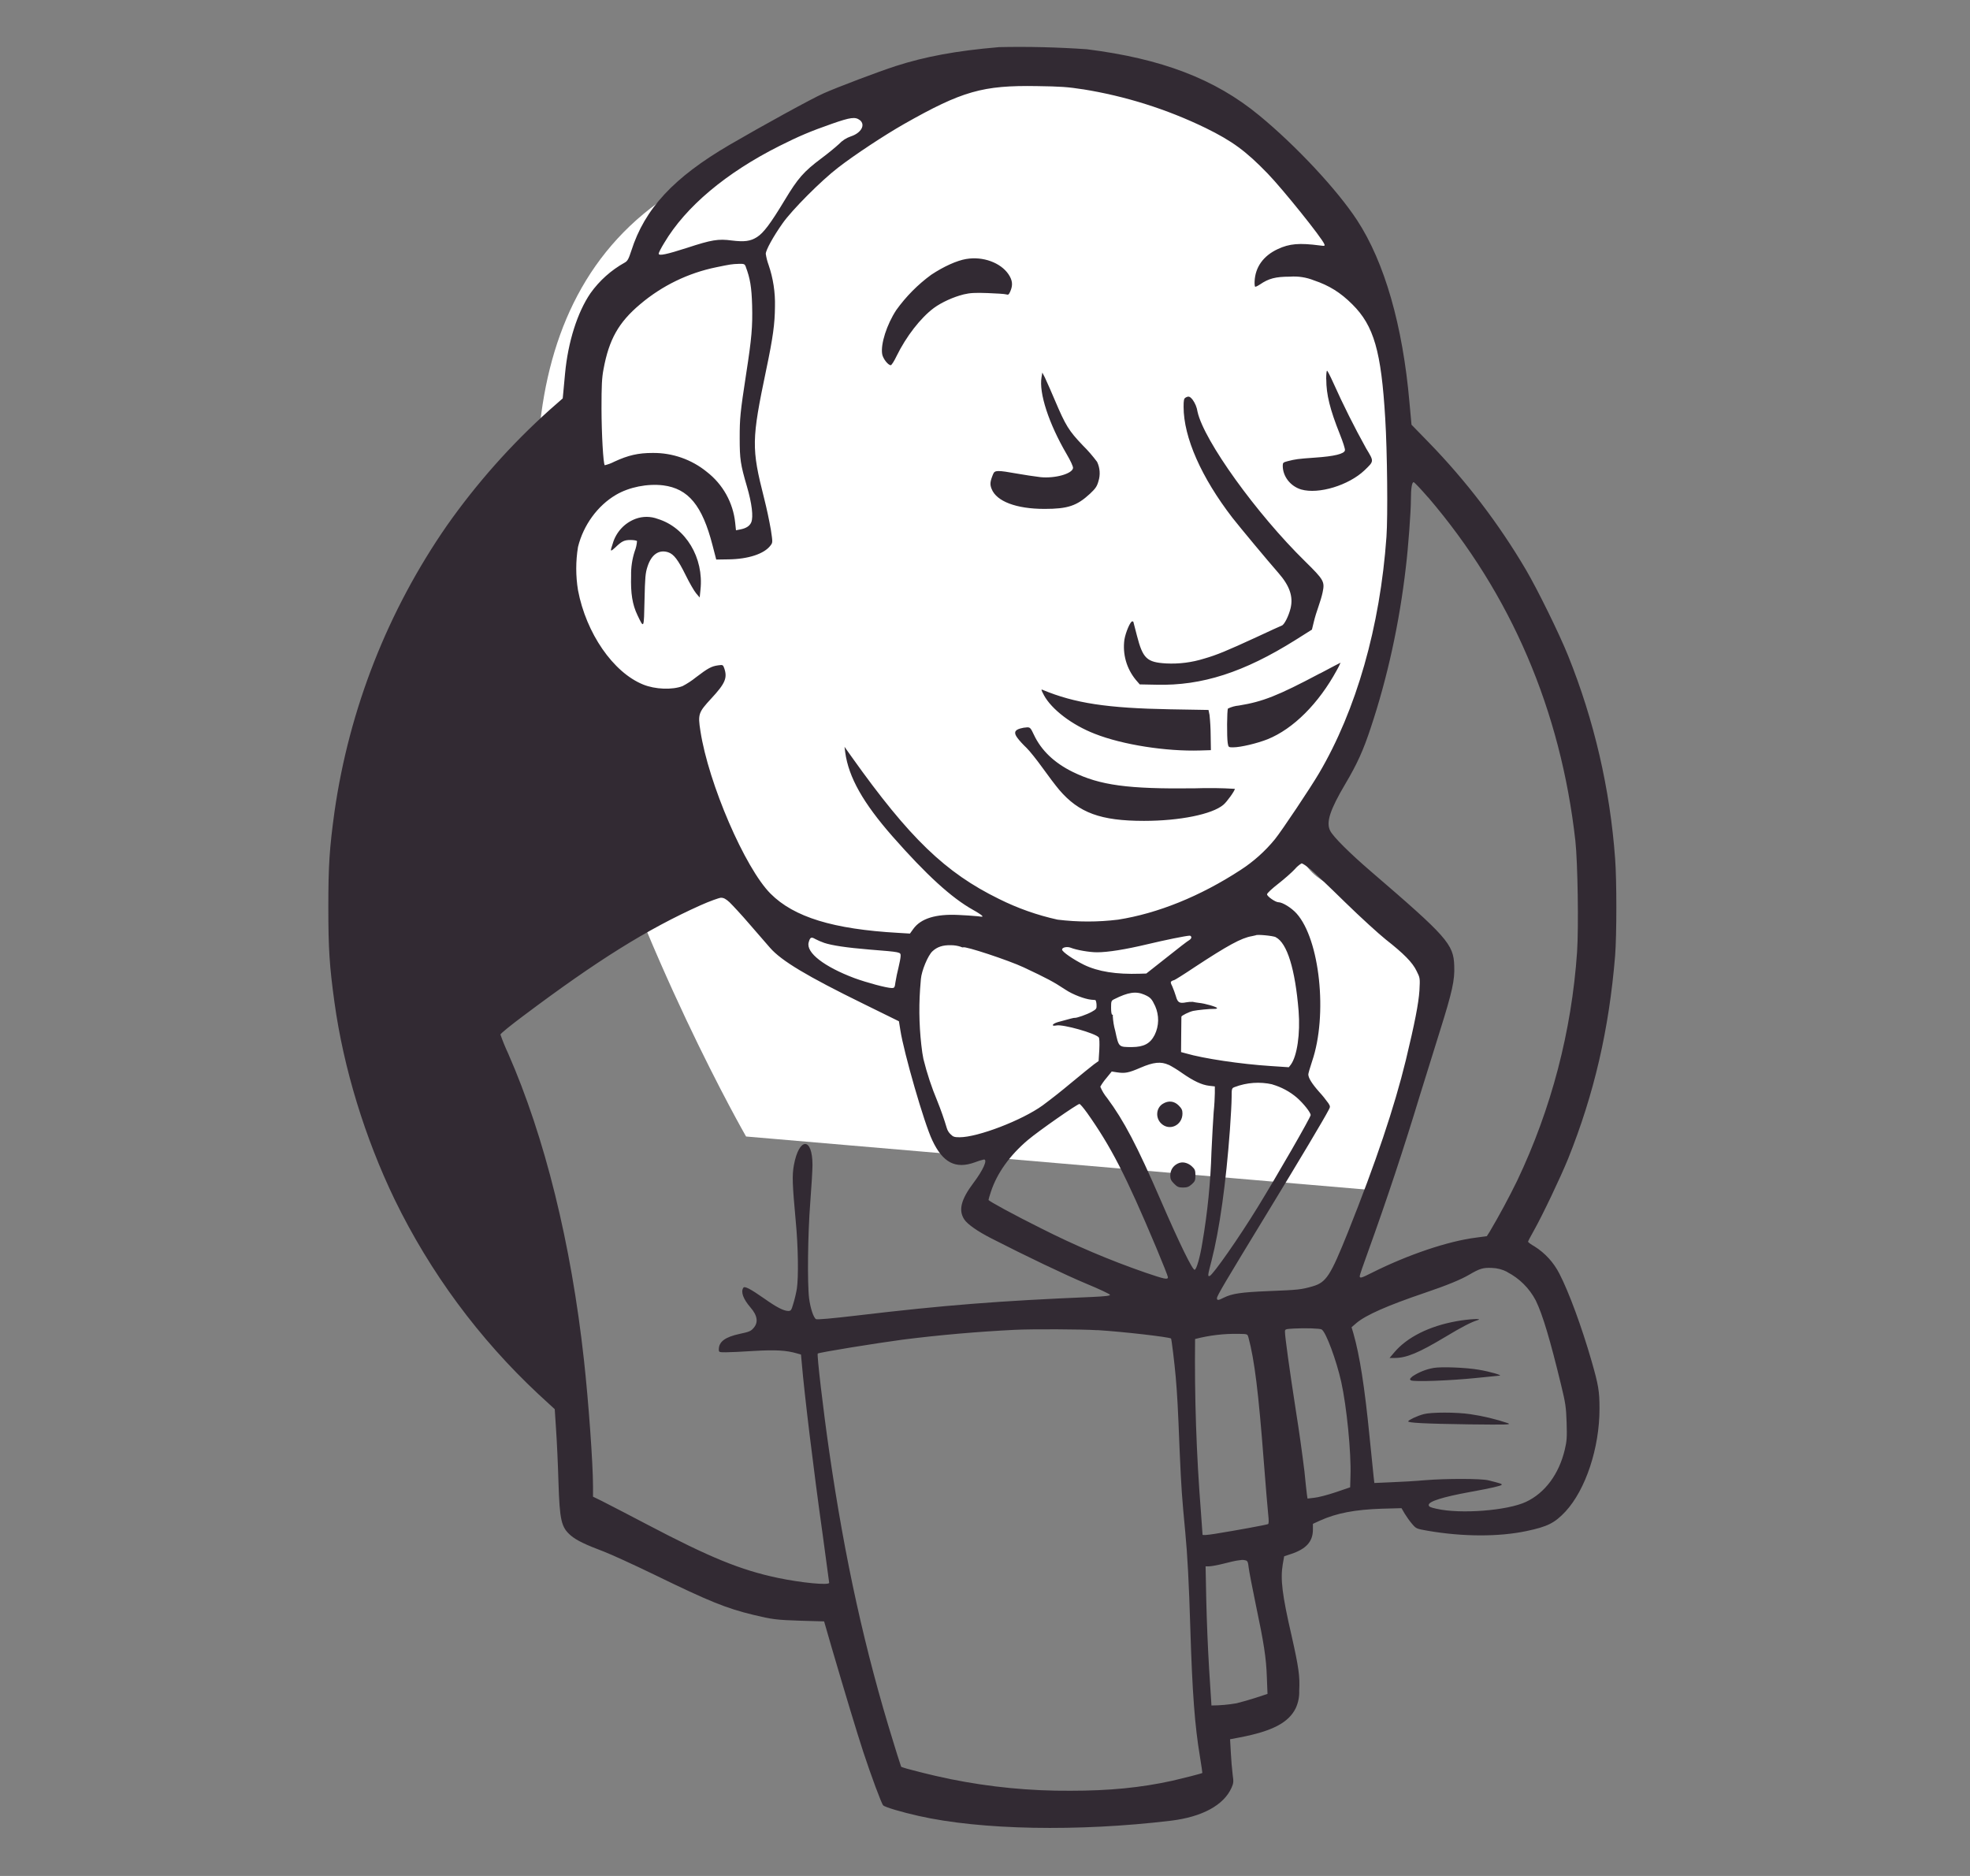
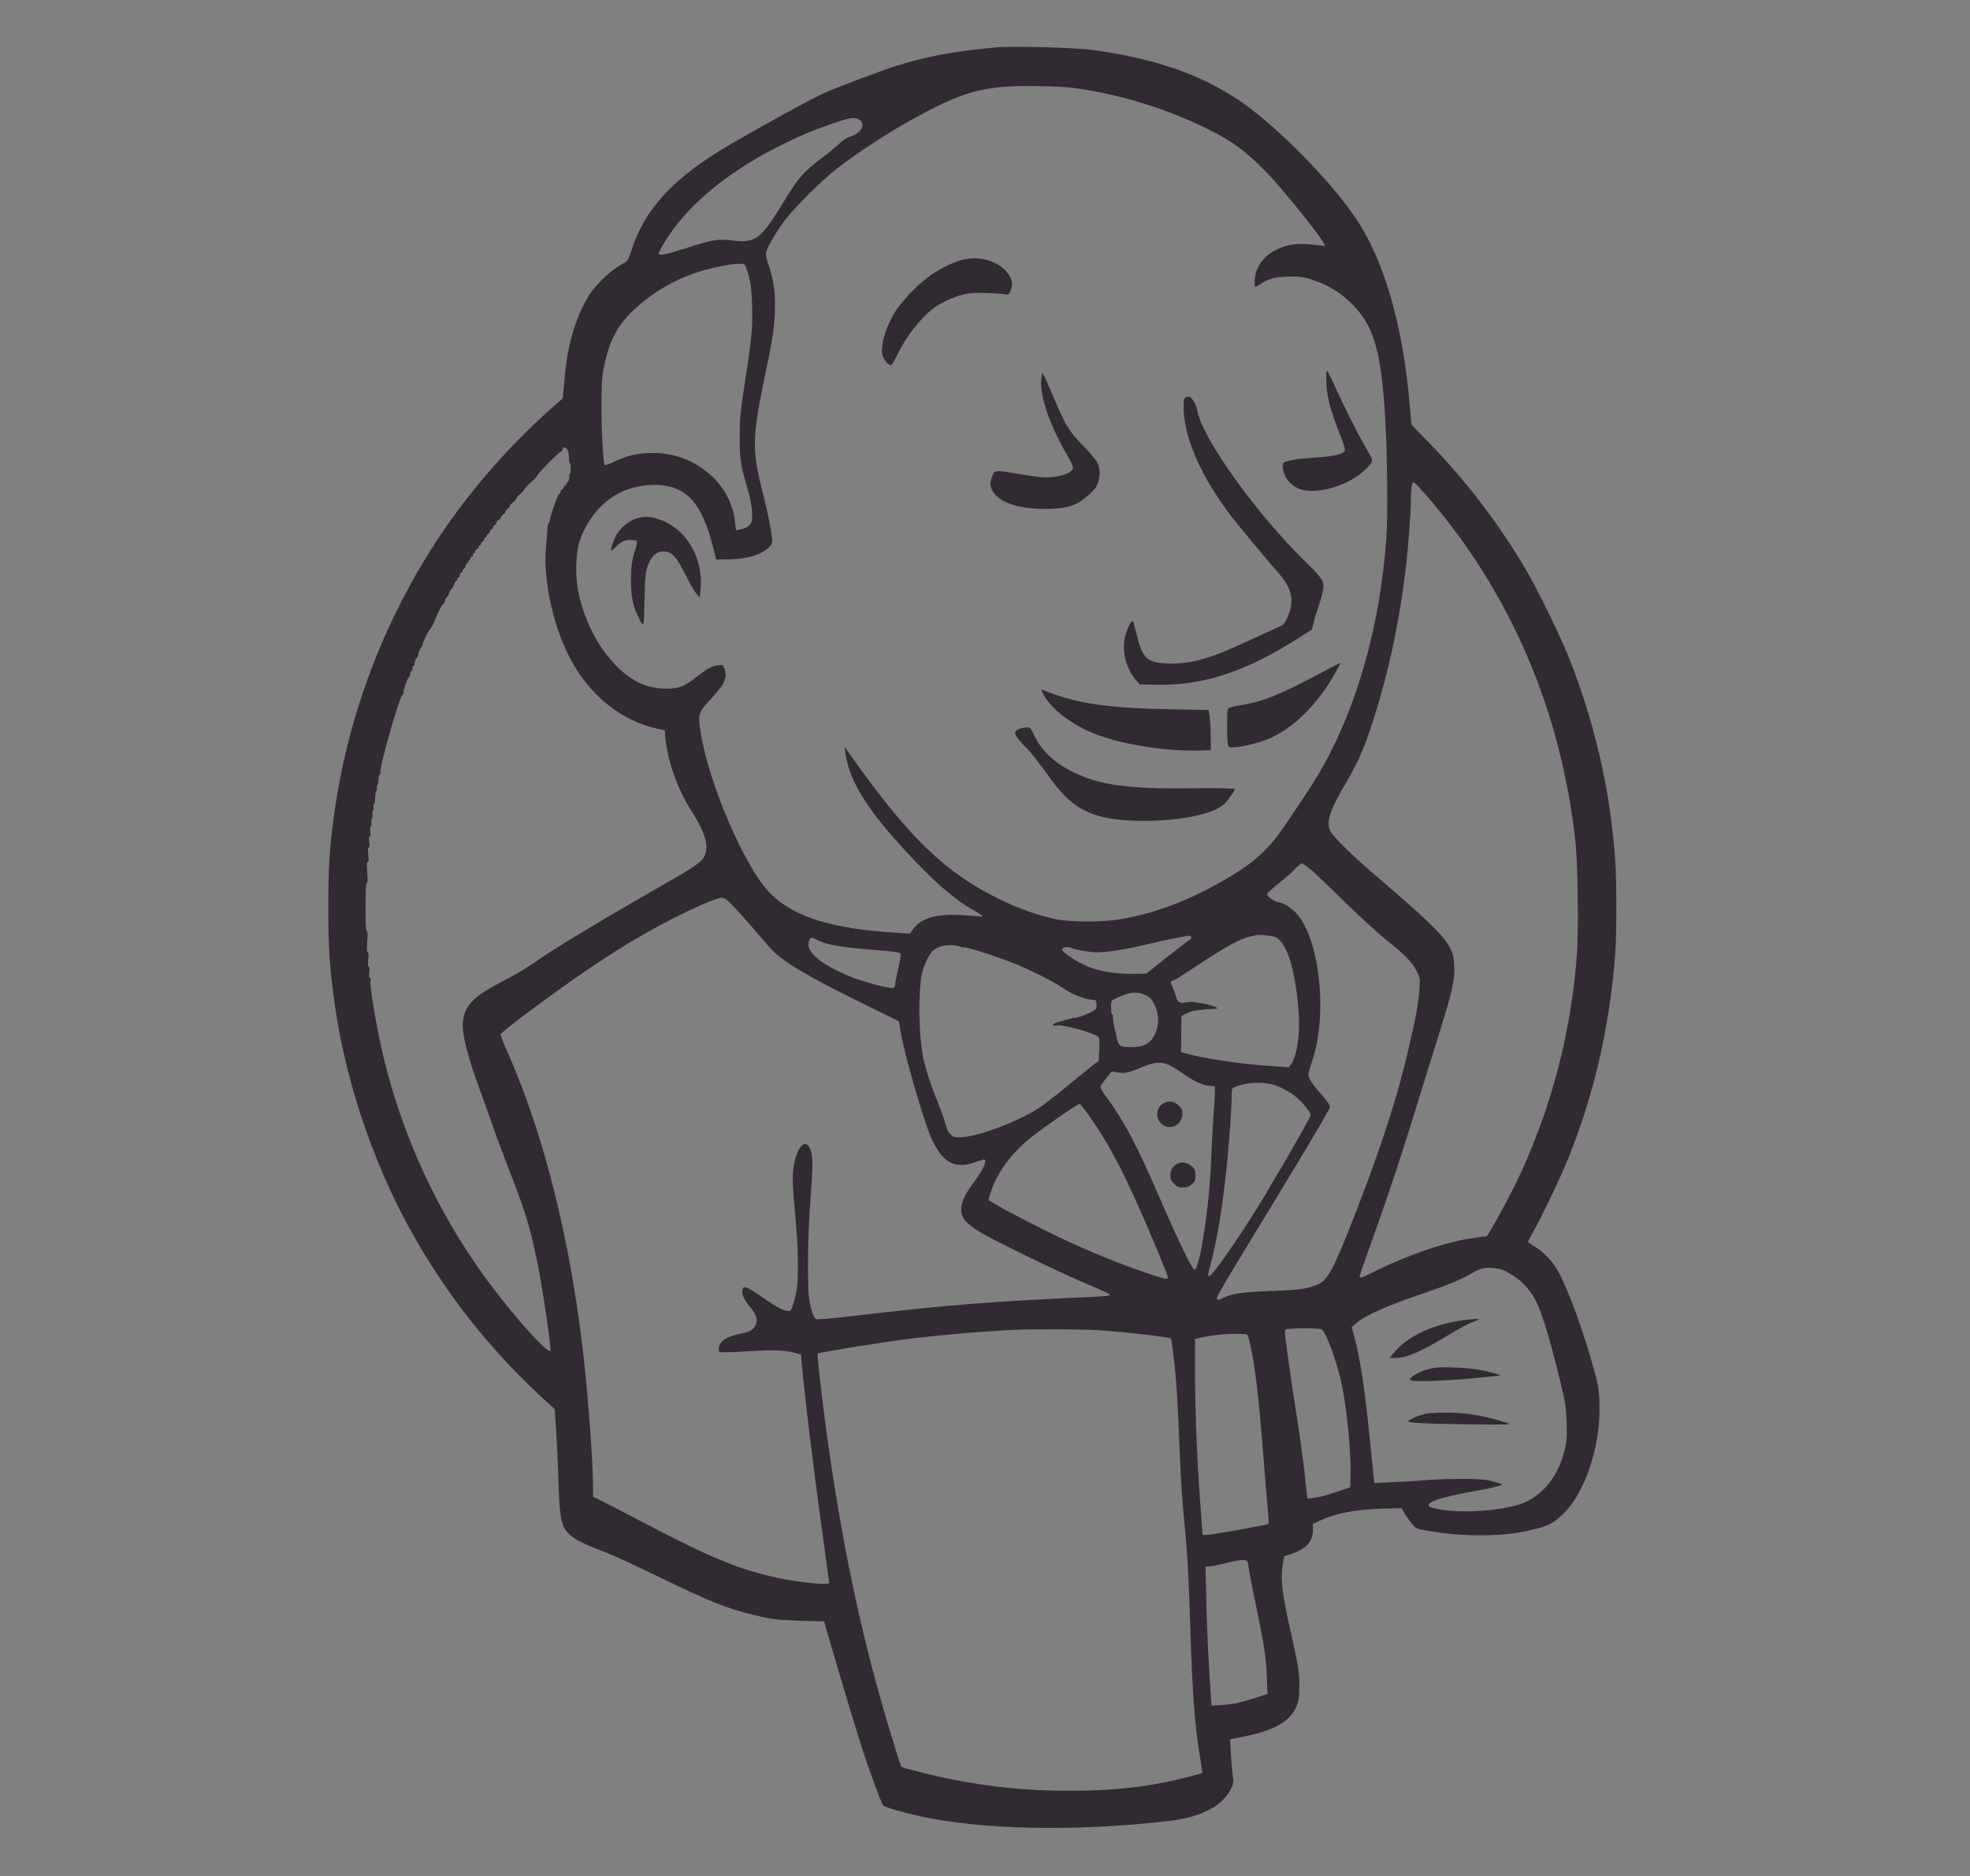
<svg xmlns="http://www.w3.org/2000/svg" width="42" height="40" viewBox="0 0 42 40" fill="none">
  <rect x="0" y="0" width="42" height="40" fill="#808080" stroke="none" />
-   <path d="M14.358 4.098C21.713 -0.549 27.91 1.775 29.071 5.647C30.233 9.519 30.233 13.778 27.91 17.65C27.014 19.144 30.25 19.089 30.619 20.36C31.104 22.026 28.968 24.859 29.334 25.262L29.457 25.393L15.906 24.233C15.906 24.233 7.002 8.745 14.358 4.098Z" fill="white" />
  <path d="M21.289 1.006C20.394 1.082 19.723 1.206 19.092 1.41C18.706 1.536 17.866 1.854 17.56 1.99C17.313 2.098 16.235 2.691 15.553 3.089C14.362 3.786 13.746 4.448 13.459 5.348C13.402 5.524 13.378 5.566 13.321 5.598C13.031 5.759 12.78 5.983 12.588 6.253C12.31 6.66 12.11 7.29 12.047 7.964L12.009 8.372L11.997 8.495L11.719 8.739C10.898 9.476 10.164 10.303 9.529 11.205C8.266 13.026 7.445 15.117 7.131 17.311C7.024 18.088 7 18.454 7 19.343C7 20.233 7.024 20.597 7.131 21.375C7.326 22.781 7.778 24.256 8.412 25.573C9.17 27.133 10.21 28.541 11.478 29.726L11.827 30.047L11.856 30.494C11.873 30.738 11.896 31.232 11.906 31.592C11.932 32.423 11.966 32.566 12.171 32.742C12.29 32.843 12.48 32.936 12.868 33.081C13.025 33.141 13.522 33.368 13.973 33.587C15.118 34.145 15.49 34.295 16.059 34.432C16.459 34.529 16.55 34.541 17.072 34.558L17.57 34.572L17.731 35.13C18.024 36.128 18.268 36.938 18.404 37.352C18.572 37.863 18.794 38.461 18.829 38.494C18.865 38.533 19.216 38.637 19.585 38.72C20.912 39.02 22.983 39.059 24.962 38.822C25.631 38.741 26.092 38.49 26.257 38.117C26.299 38.022 26.302 37.989 26.281 37.846C26.263 37.693 26.25 37.539 26.242 37.385L26.225 37.085L26.436 37.045C27.128 36.912 27.473 36.731 27.625 36.422C27.678 36.306 27.704 36.178 27.699 36.05C27.716 35.743 27.687 35.546 27.537 34.88C27.335 34.004 27.295 33.671 27.348 33.355L27.378 33.184L27.527 33.134C27.849 33.027 27.991 32.869 27.991 32.614V32.492L28.141 32.423C28.498 32.262 28.89 32.188 29.465 32.169L29.88 32.158L29.948 32.275C29.986 32.336 30.055 32.436 30.105 32.493C30.193 32.596 30.197 32.597 30.442 32.64C31.188 32.769 31.955 32.77 32.539 32.647C32.993 32.552 33.144 32.476 33.376 32.229C33.805 31.765 34.102 30.874 34.101 30.036C34.101 29.665 34.08 29.535 33.93 29.014C33.721 28.29 33.45 27.553 33.247 27.16C33.126 26.921 32.942 26.719 32.715 26.576C32.639 26.534 32.578 26.488 32.578 26.476C32.578 26.466 32.632 26.362 32.699 26.244C32.889 25.907 33.269 25.106 33.431 24.709C33.987 23.324 34.305 21.95 34.434 20.377C34.469 19.936 34.469 18.756 34.434 18.309C34.326 16.823 33.988 15.362 33.431 13.979C33.246 13.518 32.783 12.575 32.53 12.144C31.951 11.162 31.257 10.253 30.463 9.436L30.093 9.056L30.05 8.586C29.906 6.937 29.518 5.591 28.934 4.697C28.508 4.046 27.63 3.105 26.841 2.457C25.903 1.684 24.766 1.25 23.17 1.05C22.545 1.007 21.918 0.991 21.292 1.005L21.289 1.006ZM23.084 1.903C23.993 2.049 24.876 2.327 25.704 2.729C26.274 3.009 26.562 3.22 27.028 3.702C27.353 4.039 28.187 5.077 28.234 5.205C28.251 5.245 28.241 5.248 28.139 5.234C27.704 5.177 27.49 5.194 27.24 5.312C26.933 5.455 26.761 5.698 26.748 5.999C26.745 6.053 26.751 6.106 26.758 6.113C26.765 6.12 26.811 6.099 26.861 6.066C27.048 5.938 27.193 5.899 27.502 5.899C27.676 5.886 27.851 5.913 28.013 5.978C28.338 6.087 28.581 6.239 28.832 6.49C29.291 6.946 29.448 7.488 29.533 8.926C29.576 9.62 29.59 11.009 29.559 11.445C29.424 13.362 28.915 15.14 28.12 16.49C27.944 16.79 27.332 17.707 27.183 17.892C26.973 18.15 26.723 18.373 26.444 18.553C25.586 19.112 24.683 19.476 23.839 19.609C23.41 19.662 22.976 19.662 22.547 19.609C22.115 19.514 21.695 19.366 21.299 19.168C20.157 18.609 19.389 17.87 18.157 16.138L18.005 15.924L18.02 16.042C18.093 16.575 18.402 17.12 19.029 17.835C19.753 18.658 20.284 19.142 20.742 19.399C20.828 19.446 20.914 19.502 20.932 19.52C20.964 19.549 20.951 19.552 20.85 19.537C20.711 19.524 20.573 19.515 20.434 19.509C19.951 19.485 19.632 19.584 19.472 19.806L19.4 19.906L19.151 19.891C17.766 19.813 16.927 19.556 16.428 19.055C15.884 18.511 15.104 16.704 14.933 15.588C14.876 15.227 14.89 15.191 15.161 14.897C15.461 14.574 15.512 14.456 15.441 14.249C15.415 14.175 15.41 14.173 15.308 14.187C15.17 14.206 15.093 14.247 14.839 14.441C14.75 14.513 14.654 14.576 14.553 14.629C14.332 14.714 13.969 14.7 13.712 14.596C13.072 14.337 12.496 13.501 12.323 12.585C12.273 12.28 12.273 11.967 12.323 11.662C12.437 11.198 12.741 10.781 13.131 10.552C13.414 10.385 13.803 10.309 14.139 10.349C14.676 10.418 14.973 10.778 15.191 11.627L15.27 11.931L15.527 11.927C15.952 11.923 16.296 11.809 16.428 11.63C16.475 11.569 16.475 11.562 16.435 11.297C16.395 11.072 16.347 10.847 16.291 10.625C16.019 9.553 16.022 9.383 16.336 7.881C16.482 7.187 16.519 6.901 16.522 6.539C16.53 6.236 16.484 5.934 16.386 5.648C16.358 5.572 16.338 5.493 16.326 5.412C16.326 5.334 16.485 5.044 16.683 4.764C16.88 4.481 17.506 3.852 17.871 3.572C18.218 3.303 18.858 2.881 19.273 2.645C20.514 1.941 20.952 1.816 22.112 1.836C22.603 1.843 22.77 1.854 23.085 1.904L23.084 1.903ZM18.332 2.561C18.458 2.661 18.361 2.836 18.14 2.908C18.043 2.941 17.956 2.997 17.886 3.072C17.811 3.141 17.643 3.28 17.507 3.38C17.134 3.66 17.01 3.802 16.73 4.267C16.426 4.771 16.279 4.965 16.141 5.054C16.001 5.144 15.872 5.161 15.601 5.128C15.316 5.089 15.168 5.114 14.656 5.282C14.209 5.426 14.043 5.461 14.043 5.408C14.043 5.389 14.096 5.284 14.162 5.178C14.62 4.406 15.481 3.683 16.62 3.111C17.032 2.904 17.279 2.799 17.737 2.639C18.137 2.499 18.234 2.488 18.331 2.561H18.332ZM15.899 5.688C15.992 5.932 16.024 6.122 16.035 6.51C16.047 6.961 16.025 7.218 15.909 7.964C15.781 8.8 15.77 8.916 15.77 9.341C15.77 9.791 15.787 9.903 15.924 10.371C16.031 10.736 16.064 11.019 16.017 11.136C15.984 11.216 15.907 11.266 15.777 11.29L15.691 11.307L15.674 11.146C15.652 10.934 15.587 10.729 15.483 10.542C15.379 10.356 15.239 10.193 15.07 10.062C14.744 9.796 14.334 9.653 13.913 9.658C13.609 9.658 13.395 9.706 13.097 9.844C13.032 9.878 12.964 9.903 12.893 9.92C12.861 9.888 12.825 9.247 12.824 8.713C12.824 8.226 12.831 8.059 12.867 7.872C12.984 7.238 13.188 6.874 13.648 6.487C14.114 6.092 14.673 5.82 15.273 5.698C15.574 5.636 15.601 5.631 15.751 5.626C15.865 5.623 15.877 5.629 15.901 5.688H15.899ZM12.089 9.583C12.113 9.604 12.127 9.666 12.129 9.747C12.129 9.818 12.139 9.877 12.15 9.877C12.16 9.877 12.167 9.93 12.167 9.995C12.167 10.06 12.157 10.114 12.146 10.114C12.136 10.114 12.132 10.14 12.136 10.168C12.139 10.185 12.138 10.202 12.134 10.219C12.13 10.236 12.121 10.251 12.11 10.264C12.089 10.282 12.072 10.311 12.072 10.325C12.072 10.339 12.062 10.351 12.047 10.351C12.036 10.351 12.023 10.365 12.023 10.384C12.023 10.402 12.006 10.422 11.987 10.431C11.969 10.438 11.952 10.459 11.952 10.478C11.952 10.496 11.937 10.524 11.919 10.532C11.887 10.551 11.715 11.048 11.715 11.122C11.715 11.14 11.707 11.158 11.697 11.158C11.686 11.158 11.679 11.193 11.676 11.233C11.676 11.276 11.662 11.44 11.645 11.597C11.57 12.291 11.763 13.251 12.121 13.973C12.533 14.798 13.238 15.377 14.029 15.54L14.172 15.571L14.179 15.664C14.215 16.169 14.429 16.799 14.719 17.253C15.016 17.718 15.108 17.994 15.04 18.204C14.99 18.358 14.854 18.458 14.196 18.833C12.804 19.629 11.83 20.215 11.369 20.541C11.156 20.683 10.935 20.812 10.707 20.928C10.098 21.242 9.911 21.432 9.87 21.779C9.841 22.023 9.963 22.51 10.231 23.24C10.317 23.475 10.45 23.845 10.525 24.062C10.601 24.28 10.765 24.717 10.889 25.036C11.212 25.867 11.296 26.148 11.45 26.893C11.555 27.39 11.737 28.608 11.737 28.791C11.737 28.927 11.062 28.194 10.495 27.443C9.281 25.836 8.448 23.974 8.058 21.997C7.958 21.492 7.882 20.974 7.898 20.907C7.908 20.871 7.902 20.849 7.887 20.849C7.868 20.849 7.862 20.814 7.872 20.731C7.882 20.652 7.877 20.612 7.861 20.612C7.845 20.612 7.84 20.562 7.851 20.458C7.862 20.35 7.858 20.304 7.84 20.304C7.821 20.304 7.818 20.243 7.83 20.078C7.841 19.921 7.84 19.853 7.82 19.853C7.8 19.853 7.794 19.696 7.794 19.342C7.794 18.988 7.801 18.831 7.82 18.831C7.838 18.831 7.841 18.762 7.83 18.605C7.818 18.441 7.82 18.379 7.84 18.379C7.86 18.379 7.864 18.334 7.851 18.225C7.84 18.121 7.844 18.071 7.861 18.071C7.878 18.071 7.882 18.031 7.872 17.952C7.862 17.878 7.868 17.834 7.882 17.834C7.9 17.834 7.904 17.791 7.894 17.727C7.89 17.667 7.894 17.62 7.905 17.62C7.917 17.62 7.922 17.581 7.917 17.537C7.912 17.491 7.917 17.454 7.928 17.454C7.939 17.454 7.945 17.416 7.939 17.371C7.935 17.326 7.939 17.288 7.951 17.288C7.962 17.288 7.969 17.256 7.962 17.217C7.958 17.177 7.962 17.146 7.972 17.146C7.984 17.146 7.997 17.084 7.998 17.01C8.001 16.934 8.012 16.87 8.024 16.866C8.035 16.863 8.041 16.833 8.034 16.802C8.029 16.769 8.034 16.742 8.044 16.742C8.055 16.742 8.068 16.692 8.068 16.63C8.071 16.569 8.082 16.513 8.097 16.509C8.111 16.505 8.118 16.488 8.111 16.47C8.078 16.388 8.518 14.846 8.579 14.821C8.591 14.817 8.601 14.79 8.601 14.764C8.601 14.696 8.698 14.436 8.722 14.436C8.733 14.436 8.743 14.41 8.743 14.376C8.743 14.341 8.755 14.316 8.768 14.316C8.782 14.316 8.792 14.29 8.792 14.256C8.792 14.222 8.803 14.196 8.816 14.196C8.83 14.196 8.84 14.17 8.84 14.139C8.84 14.106 8.858 14.065 8.876 14.043C8.895 14.025 8.912 13.996 8.912 13.979C8.912 13.929 8.969 13.792 8.987 13.792C8.997 13.792 9.006 13.775 9.006 13.756C9.006 13.71 9.13 13.452 9.16 13.431C9.194 13.387 9.221 13.339 9.242 13.288C9.384 12.959 9.42 12.891 9.452 12.88C9.469 12.872 9.483 12.844 9.483 12.818C9.483 12.792 9.504 12.751 9.53 12.73C9.556 12.705 9.577 12.67 9.577 12.647C9.577 12.625 9.596 12.587 9.623 12.564C9.651 12.533 9.671 12.496 9.683 12.455C9.69 12.42 9.709 12.391 9.721 12.391C9.736 12.391 9.746 12.374 9.746 12.355C9.746 12.337 9.756 12.32 9.767 12.32C9.778 12.32 9.796 12.294 9.803 12.26C9.813 12.227 9.828 12.2 9.841 12.2C9.856 12.2 9.866 12.183 9.866 12.164C9.866 12.146 9.876 12.129 9.887 12.129C9.898 12.129 9.916 12.103 9.923 12.069C9.933 12.036 9.948 12.008 9.961 12.008C9.976 12.008 9.986 11.991 9.986 11.973C9.986 11.954 9.997 11.937 10.01 11.937C10.024 11.937 10.034 11.92 10.034 11.902C10.034 11.883 10.046 11.866 10.058 11.866C10.073 11.866 10.083 11.849 10.083 11.83C10.083 11.812 10.094 11.794 10.107 11.794C10.121 11.794 10.131 11.777 10.131 11.759C10.132 11.748 10.135 11.737 10.142 11.729C10.148 11.72 10.157 11.713 10.167 11.709C10.185 11.699 10.203 11.68 10.203 11.662C10.203 11.643 10.214 11.629 10.227 11.629C10.241 11.629 10.251 11.614 10.251 11.596C10.251 11.577 10.268 11.557 10.287 11.549C10.297 11.545 10.306 11.538 10.312 11.529C10.318 11.52 10.322 11.51 10.322 11.499C10.322 11.48 10.334 11.463 10.347 11.463C10.361 11.463 10.371 11.449 10.371 11.43C10.371 11.412 10.388 11.392 10.407 11.383C10.425 11.376 10.442 11.355 10.442 11.336C10.442 11.319 10.46 11.297 10.478 11.289C10.497 11.282 10.514 11.26 10.514 11.242C10.514 11.225 10.531 11.203 10.55 11.195C10.568 11.188 10.585 11.166 10.585 11.148C10.585 11.126 10.607 11.101 10.632 11.086C10.658 11.072 10.679 11.048 10.679 11.032C10.679 11.016 10.701 10.989 10.726 10.972C10.752 10.955 10.774 10.929 10.774 10.912C10.774 10.895 10.795 10.869 10.821 10.852C10.847 10.835 10.868 10.809 10.868 10.792C10.868 10.775 10.901 10.738 10.939 10.709C10.979 10.678 11.011 10.644 11.011 10.626C11.011 10.609 11.049 10.566 11.094 10.531C11.139 10.495 11.176 10.452 11.176 10.438C11.176 10.424 11.241 10.352 11.319 10.284C11.374 10.24 11.422 10.188 11.462 10.131C11.462 10.098 11.92 9.634 11.952 9.634C11.969 9.634 11.984 9.613 11.992 9.587C12.006 9.53 12.046 9.526 12.096 9.577L12.089 9.583ZM30.449 10.606C32.213 12.668 33.274 15.14 33.587 17.931C33.637 18.396 33.658 19.766 33.623 20.297C33.507 21.989 33.074 23.645 32.345 25.177C32.164 25.546 31.97 25.907 31.761 26.261L31.699 26.358L31.47 26.389C30.876 26.463 30.016 26.753 29.251 27.137C29.021 27.253 28.989 27.262 28.989 27.209C28.989 27.19 29.068 26.957 29.165 26.693C29.564 25.588 29.934 24.473 30.274 23.348L30.703 21.97C30.961 21.146 31.017 20.901 31.004 20.592C30.99 20.131 30.847 19.973 29.229 18.582C28.781 18.197 28.424 17.843 28.36 17.715C28.267 17.537 28.353 17.271 28.683 16.713C28.932 16.293 29.065 16.001 29.224 15.518C29.581 14.449 29.836 13.278 29.972 12.098C30.025 11.663 30.08 10.901 30.08 10.661C30.08 10.411 30.102 10.281 30.139 10.281C30.153 10.281 30.293 10.428 30.447 10.606H30.449ZM27.93 18.526C28.009 18.593 28.346 18.913 28.678 19.239C29.011 19.564 29.404 19.921 29.545 20.033C29.927 20.333 30.113 20.52 30.2 20.701C30.276 20.852 30.276 20.855 30.262 21.121C30.244 21.396 30.162 21.817 29.972 22.606C29.728 23.607 29.331 24.789 28.744 26.258C28.361 27.213 28.276 27.343 27.981 27.429C27.739 27.497 27.687 27.504 27.05 27.529C26.464 27.553 26.267 27.581 26.088 27.671C25.977 27.729 25.945 27.731 25.945 27.681C25.945 27.631 26.114 27.345 27.015 25.867C27.717 24.715 28.234 23.849 28.328 23.664C28.364 23.599 28.361 23.588 28.321 23.524C28.26 23.439 28.195 23.358 28.124 23.281C27.97 23.107 27.893 22.984 27.893 22.908C27.893 22.887 27.931 22.758 27.974 22.628C28.31 21.642 28.139 20.031 27.642 19.477C27.533 19.356 27.342 19.238 27.256 19.238C27.192 19.238 27.013 19.113 27.013 19.069C27.013 19.045 27.118 18.948 27.258 18.839C27.39 18.736 27.547 18.596 27.607 18.531C27.648 18.482 27.696 18.441 27.75 18.409C27.769 18.409 27.85 18.462 27.929 18.528L27.93 18.526ZM15.557 19.242C15.615 19.299 15.807 19.503 15.975 19.7L16.416 20.208C16.659 20.487 17.204 20.814 18.417 21.408L19.165 21.776L19.196 21.969C19.27 22.446 19.704 23.955 19.876 24.313C20.101 24.793 20.373 24.933 20.785 24.783C20.848 24.758 20.913 24.738 20.978 24.723C21.061 24.723 20.959 24.951 20.755 25.221C20.487 25.578 20.43 25.805 20.558 26.001C20.627 26.105 20.841 26.255 21.135 26.405C21.858 26.776 22.731 27.193 23.161 27.372C23.437 27.486 23.665 27.594 23.665 27.609C23.665 27.63 23.561 27.641 23.293 27.654C21.299 27.737 20.123 27.83 18.262 28.051C17.737 28.113 17.419 28.141 17.397 28.127C17.343 28.094 17.279 27.898 17.25 27.687C17.21 27.359 17.222 26.319 17.274 25.648C17.3 25.316 17.322 24.95 17.322 24.839C17.322 24.24 17.035 24.245 16.925 24.846C16.886 25.067 16.892 25.24 16.965 26.038C17.017 26.578 17.026 27.23 16.989 27.477C16.975 27.563 16.943 27.703 16.915 27.791C16.872 27.941 16.862 27.953 16.803 27.953C16.706 27.95 16.556 27.874 16.298 27.691C15.991 27.476 15.872 27.416 15.847 27.459C15.79 27.547 15.844 27.696 15.999 27.877C16.149 28.048 16.172 28.198 16.065 28.317C16.011 28.384 15.965 28.4 15.772 28.441C15.461 28.508 15.325 28.607 15.325 28.774C15.325 28.831 15.33 28.834 15.475 28.834C15.557 28.834 15.827 28.822 16.079 28.805C16.535 28.779 16.76 28.791 16.992 28.858L17.077 28.882L17.095 29.079C17.147 29.699 17.341 31.312 17.538 32.712C17.614 33.27 17.678 33.738 17.678 33.749C17.678 33.807 17.082 33.749 16.586 33.645C15.788 33.477 15.137 33.21 13.795 32.505C13.474 32.336 13.152 32.169 12.828 32.003L12.643 31.913V31.698C12.643 31.204 12.547 29.884 12.45 29.001C12.177 26.515 11.616 24.246 10.834 22.463C10.772 22.331 10.717 22.196 10.669 22.059C10.669 22.04 10.891 21.859 11.161 21.658C12.734 20.477 13.795 19.814 14.934 19.303C15.131 19.215 15.327 19.145 15.37 19.142C15.43 19.142 15.474 19.166 15.558 19.242H15.557ZM27.199 19.984C27.442 20.108 27.613 20.664 27.686 21.556C27.724 22.043 27.654 22.518 27.52 22.701L27.477 22.756L27.088 22.73C26.458 22.69 25.66 22.571 25.284 22.461L25.18 22.433L25.183 22.064L25.187 21.679C25.187 21.655 25.351 21.575 25.437 21.555C25.53 21.536 25.798 21.509 25.884 21.512C25.92 21.515 25.948 21.505 25.948 21.495C25.948 21.471 25.69 21.395 25.556 21.383C25.514 21.378 25.471 21.371 25.43 21.362C25.383 21.36 25.336 21.363 25.29 21.372C25.143 21.401 25.107 21.376 25.069 21.239C25.047 21.169 25.022 21.1 24.993 21.032C24.954 20.956 24.953 20.936 24.979 20.921C24.994 20.91 25.012 20.902 25.032 20.899C25.042 20.899 25.239 20.777 25.471 20.621C26.168 20.163 26.466 19.998 26.691 19.961L26.772 19.943C26.796 19.919 27.143 19.953 27.202 19.983L27.199 19.984ZM25.4 19.986C25.4 20.004 25.379 20.031 25.354 20.046C25.329 20.057 25.112 20.224 24.875 20.414L24.439 20.758L24.306 20.762C23.798 20.779 23.411 20.717 23.111 20.572C22.881 20.458 22.643 20.294 22.643 20.247C22.643 20.2 22.75 20.178 22.828 20.208C22.947 20.256 23.223 20.305 23.39 20.305C23.619 20.305 23.994 20.245 24.46 20.134C24.85 20.041 25.27 19.956 25.359 19.951C25.38 19.948 25.398 19.966 25.398 19.984L25.4 19.986ZM17.567 20.103C17.74 20.16 18.044 20.206 18.539 20.247C19.215 20.301 19.201 20.3 19.201 20.383C19.201 20.421 19.179 20.535 19.155 20.634C19.129 20.735 19.108 20.838 19.091 20.941C19.076 21.058 19.069 21.067 19.012 21.067C18.904 21.067 18.48 20.952 18.214 20.855C17.57 20.612 17.184 20.314 17.24 20.097C17.269 19.986 17.294 19.971 17.379 20.021C17.44 20.053 17.503 20.08 17.569 20.103H17.567ZM20.476 20.186C20.501 20.197 20.528 20.204 20.535 20.2C20.568 20.167 21.502 20.475 21.826 20.627C22.325 20.862 22.456 20.931 22.72 21.105C22.87 21.205 23.124 21.302 23.264 21.316L23.35 21.323C23.364 21.326 23.375 21.371 23.378 21.421C23.383 21.509 23.375 21.518 23.274 21.575C23.173 21.632 22.948 21.71 22.913 21.703C22.896 21.7 22.827 21.718 22.556 21.793C22.43 21.829 22.402 21.889 22.523 21.865C22.662 21.836 23.354 22.032 23.425 22.119C23.44 22.136 23.444 22.24 23.437 22.384L23.422 22.624L23.325 22.693C23.273 22.733 23.047 22.914 22.824 23.1C22.631 23.262 22.433 23.418 22.23 23.569C21.789 23.888 20.848 24.249 20.458 24.249C20.344 24.249 20.319 24.239 20.261 24.18C20.226 24.146 20.2 24.102 20.186 24.055C20.128 23.86 20.06 23.667 19.984 23.478C19.862 23.187 19.763 22.887 19.687 22.58C19.68 22.535 19.672 22.489 19.663 22.444C19.601 21.996 19.585 21.542 19.616 21.091L19.633 20.877C19.647 20.701 19.783 20.372 19.88 20.283C19.98 20.19 20.099 20.15 20.273 20.154C20.343 20.154 20.413 20.165 20.48 20.186H20.476ZM24.398 21.209C24.528 21.266 24.556 21.298 24.628 21.452C24.671 21.549 24.692 21.654 24.691 21.761C24.689 21.867 24.664 21.972 24.617 22.067C24.522 22.253 24.385 22.324 24.135 22.326C23.845 22.326 23.852 22.33 23.777 21.983C23.747 21.878 23.73 21.77 23.724 21.66C23.731 21.646 23.727 21.636 23.714 21.636C23.697 21.636 23.688 21.576 23.688 21.486C23.688 21.348 23.692 21.336 23.755 21.305C24.055 21.155 24.218 21.132 24.396 21.208L24.398 21.209ZM24.916 22.704C24.97 22.73 25.102 22.808 25.206 22.883C25.441 23.047 25.621 23.133 25.778 23.151L25.9 23.165V23.308C25.9 23.388 25.89 23.572 25.875 23.715C25.864 23.861 25.843 24.24 25.828 24.56C25.809 25.206 25.745 25.849 25.636 26.485C25.586 26.803 25.51 27.067 25.47 27.075C25.424 27.082 25.149 26.521 24.747 25.594C24.242 24.427 23.959 23.891 23.605 23.414C23.544 23.341 23.495 23.259 23.458 23.171C23.494 23.108 23.536 23.048 23.584 22.992L23.702 22.847L23.809 22.864C23.985 22.89 24.056 22.878 24.313 22.767C24.593 22.646 24.75 22.63 24.917 22.706L24.916 22.704ZM27.123 23.122C27.317 23.178 27.497 23.274 27.65 23.405C27.793 23.531 27.943 23.721 27.943 23.776C27.943 23.823 27.235 25.054 26.815 25.738C26.414 26.392 25.864 27.177 25.791 27.206C25.744 27.224 25.748 27.192 25.83 26.88C26.001 26.212 26.138 25.229 26.222 24.083C26.241 23.815 26.258 23.508 26.258 23.399C26.258 23.207 26.261 23.202 26.325 23.178C26.581 23.081 26.859 23.061 27.126 23.121L27.123 23.122ZM23.171 23.721C23.684 24.446 24.001 25.056 24.653 26.608C24.789 26.933 24.9 27.213 24.9 27.233C24.9 27.29 24.832 27.276 24.421 27.136C23.656 26.871 22.911 26.554 22.189 26.188C21.621 25.905 21.075 25.608 21.075 25.585C21.075 25.575 21.097 25.497 21.125 25.414C21.254 25.017 21.529 24.633 21.916 24.306C22.145 24.113 22.964 23.541 23.014 23.539C23.028 23.539 23.1 23.622 23.171 23.722V23.721ZM32.133 27.123C32.394 27.258 32.606 27.469 32.742 27.729C32.892 28.037 33.05 28.574 33.281 29.525C33.377 29.919 33.389 30.002 33.4 30.333C33.41 30.654 33.404 30.727 33.361 30.91C33.237 31.432 32.939 31.833 32.535 32.023C32.138 32.21 31.137 32.288 30.624 32.17C30.493 32.142 30.46 32.125 30.46 32.089C30.46 32.013 30.764 31.918 31.334 31.814C31.792 31.731 32.002 31.682 32.016 31.659C32.028 31.641 31.983 31.626 31.731 31.564C31.581 31.525 30.823 31.525 30.389 31.561C30.154 31.581 29.919 31.595 29.683 31.604L29.301 31.621L29.286 31.492L29.198 30.627C29.095 29.582 28.989 28.902 28.854 28.43L28.815 28.3L28.918 28.211C29.115 28.043 29.569 27.84 30.384 27.564C30.846 27.407 31.143 27.286 31.328 27.177C31.547 27.049 31.618 27.027 31.804 27.035C31.919 27.038 32.031 27.067 32.133 27.12V27.123ZM28.18 28.35C28.27 28.404 28.494 29.011 28.595 29.466C28.711 29.989 28.809 30.975 28.792 31.469L28.785 31.713L28.477 31.818C28.308 31.875 28.101 31.929 28.021 31.936L27.876 31.953L27.861 31.851C27.854 31.794 27.83 31.579 27.811 31.378C27.758 30.949 27.698 30.521 27.63 30.094C27.487 29.171 27.395 28.5 27.395 28.395C27.395 28.341 27.405 28.338 27.58 28.328C27.824 28.314 28.143 28.325 28.178 28.347L28.18 28.35ZM23.392 28.361C23.936 28.394 24.916 28.507 24.966 28.54C24.977 28.547 25.042 29.079 25.066 29.359C25.099 29.749 25.112 29.967 25.151 30.962C25.187 31.765 25.197 31.899 25.27 32.673C25.316 33.148 25.349 33.771 25.377 34.705C25.42 36.107 25.473 36.795 25.581 37.446C25.613 37.64 25.636 37.803 25.634 37.804C25.61 37.819 25.227 37.916 24.997 37.969C24.315 38.119 23.648 38.183 22.823 38.183C21.965 38.189 21.109 38.106 20.268 37.936C19.876 37.857 19.235 37.696 19.212 37.67C19.156 37.502 19.102 37.332 19.051 37.162C18.439 35.192 18.013 33.254 17.681 30.964C17.549 30.054 17.413 28.881 17.434 28.861C17.46 28.837 18.691 28.638 19.248 28.564C20.041 28.464 20.837 28.395 21.635 28.355C22.01 28.337 23.054 28.341 23.392 28.363V28.361ZM26.616 28.515C26.745 28.992 26.831 29.685 26.945 31.177C26.985 31.685 27.026 32.189 27.038 32.293C27.052 32.417 27.052 32.487 27.035 32.497C27.011 32.512 26.351 32.633 25.907 32.704C25.728 32.733 25.638 32.737 25.638 32.723L25.603 32.233C25.506 31.008 25.465 29.78 25.479 28.551C25.781 28.472 26.094 28.435 26.407 28.441C26.596 28.444 26.596 28.444 26.615 28.515H26.616ZM26.555 33.27C26.598 33.281 26.609 33.308 26.622 33.428C26.632 33.508 26.698 33.854 26.769 34.194C26.948 35.044 26.995 35.349 27.009 35.761L27.023 36.118L26.752 36.207C26.623 36.248 26.493 36.285 26.362 36.318C26.186 36.349 26.007 36.364 25.828 36.365L25.778 35.584C25.749 35.091 25.729 34.597 25.717 34.104L25.703 33.398H25.778C25.821 33.398 25.96 33.373 26.085 33.341C26.211 33.308 26.349 33.277 26.387 33.273L26.481 33.261C26.506 33.26 26.531 33.264 26.555 33.271V33.27ZM20.601 5.522C20.401 5.555 20.121 5.681 19.853 5.859C19.567 6.068 19.316 6.322 19.109 6.61C18.905 6.921 18.772 7.337 18.808 7.551C18.825 7.647 18.933 7.787 18.991 7.787C19.008 7.787 19.065 7.698 19.116 7.59C19.319 7.175 19.627 6.777 19.91 6.567C20.074 6.446 20.331 6.33 20.547 6.277C20.683 6.245 20.785 6.239 21.058 6.249C21.244 6.256 21.422 6.267 21.452 6.277C21.498 6.292 21.509 6.282 21.541 6.209C21.598 6.076 21.586 5.976 21.501 5.848C21.334 5.601 20.957 5.462 20.603 5.522H20.601ZM28.276 8.088C28.276 8.411 28.354 8.729 28.565 9.257C28.63 9.419 28.68 9.573 28.674 9.601C28.663 9.677 28.448 9.73 28.03 9.758C27.662 9.784 27.626 9.79 27.45 9.834C27.358 9.858 27.348 9.867 27.348 9.931C27.348 10.159 27.512 10.368 27.741 10.437C28.114 10.544 28.754 10.348 29.091 10.028C29.298 9.828 29.295 9.843 29.127 9.563C28.873 9.106 28.639 8.638 28.425 8.161C28.361 8.018 28.301 7.904 28.293 7.904C28.281 7.904 28.274 7.986 28.274 8.086L28.276 8.088ZM22.205 8.045C22.148 8.381 22.359 9.029 22.739 9.68C22.824 9.824 22.881 9.948 22.877 9.98C22.86 10.102 22.494 10.205 22.183 10.174C22.019 10.153 21.856 10.129 21.693 10.1C21.265 10.024 21.208 10.024 21.174 10.107C21.107 10.268 21.102 10.329 21.141 10.425C21.245 10.691 21.668 10.851 22.269 10.851C22.766 10.851 22.958 10.786 23.238 10.528C23.355 10.418 23.388 10.371 23.418 10.262C23.462 10.126 23.452 9.978 23.39 9.848C23.297 9.724 23.196 9.606 23.085 9.497C22.786 9.183 22.721 9.079 22.487 8.528C22.419 8.367 22.349 8.207 22.276 8.048L22.222 7.944L22.205 8.046V8.045ZM25.277 8.478C25.241 8.496 25.234 8.535 25.234 8.675C25.234 9.326 25.613 10.181 26.275 11.04C26.447 11.259 27.022 11.95 27.256 12.217C27.493 12.488 27.575 12.718 27.515 12.969C27.476 13.131 27.382 13.319 27.329 13.338C27.308 13.345 27.065 13.456 26.789 13.585C26.152 13.879 25.938 13.967 25.673 14.043C25.411 14.125 25.137 14.16 24.863 14.146C24.449 14.122 24.365 14.042 24.238 13.549C24.212 13.453 24.188 13.356 24.163 13.259C24.163 13.255 24.155 13.249 24.139 13.249C24.099 13.249 23.999 13.478 23.972 13.639C23.951 13.791 23.962 13.946 24.004 14.094C24.046 14.242 24.119 14.379 24.216 14.497L24.299 14.593L24.657 14.6C25.627 14.624 26.522 14.334 27.616 13.648L27.97 13.425L28.01 13.261C28.031 13.171 28.077 13.021 28.11 12.931C28.143 12.838 28.184 12.702 28.198 12.63C28.246 12.401 28.227 12.366 27.826 11.971C26.792 10.959 25.666 9.394 25.531 8.779C25.517 8.687 25.482 8.6 25.428 8.525C25.367 8.449 25.339 8.442 25.274 8.479L25.277 8.478ZM13.552 11.062C13.434 11.106 13.328 11.177 13.243 11.27C13.158 11.363 13.096 11.475 13.062 11.596C13.005 11.763 13.01 11.771 13.112 11.679C13.255 11.54 13.307 11.514 13.442 11.514C13.509 11.514 13.574 11.524 13.581 11.539C13.575 11.614 13.559 11.687 13.531 11.757C13.477 11.925 13.451 12.101 13.455 12.277C13.444 12.65 13.481 12.889 13.591 13.118C13.731 13.411 13.728 13.415 13.741 12.795C13.752 12.311 13.759 12.22 13.805 12.08C13.888 11.822 14.049 11.712 14.246 11.776C14.365 11.816 14.457 11.936 14.619 12.265C14.7 12.43 14.799 12.601 14.841 12.651L14.917 12.74L14.934 12.575C15.008 11.893 14.62 11.248 14.025 11.065C13.873 11.007 13.705 11.006 13.552 11.062ZM28.144 14.357C27.239 14.837 26.923 14.961 26.412 15.044C26.331 15.051 26.253 15.073 26.18 15.108C26.158 15.144 26.154 15.716 26.175 15.845C26.189 15.934 26.194 15.935 26.29 15.935C26.451 15.935 26.808 15.849 27.026 15.762C27.575 15.54 28.114 15 28.501 14.289C28.531 14.238 28.557 14.185 28.58 14.13C28.577 14.13 28.38 14.233 28.144 14.359V14.357ZM22.255 14.821C22.419 15.125 22.853 15.458 23.345 15.648C23.936 15.881 24.866 16.025 25.59 16.002L25.816 15.995L25.811 15.674C25.81 15.531 25.802 15.388 25.787 15.245L25.765 15.138L24.949 15.124C23.604 15.1 22.913 14.994 22.23 14.71C22.192 14.693 22.195 14.707 22.255 14.82V14.821ZM21.749 15.534C21.628 15.569 21.612 15.629 21.692 15.735C21.73 15.788 21.816 15.881 21.885 15.946C21.952 16.011 22.103 16.201 22.222 16.366C22.34 16.532 22.502 16.746 22.583 16.842C23.003 17.333 23.467 17.503 24.39 17.503C25.149 17.503 25.844 17.363 26.082 17.16C26.157 17.099 26.327 16.86 26.327 16.82C26.04 16.802 25.752 16.799 25.464 16.809C24.044 16.826 23.453 16.744 22.87 16.459C22.476 16.265 22.2 16.001 22.043 15.668C21.975 15.521 21.96 15.507 21.896 15.509C21.846 15.511 21.797 15.52 21.749 15.534ZM24.792 23.535C24.649 23.621 24.63 23.829 24.752 23.951C24.927 24.126 25.21 23.998 25.21 23.742C25.21 23.671 25.193 23.635 25.129 23.571C25.033 23.475 24.91 23.462 24.792 23.535ZM25.151 24.793C25.023 24.836 24.95 24.936 24.95 25.066C24.95 25.14 24.967 25.174 25.032 25.24C25.1 25.308 25.129 25.321 25.221 25.321C25.307 25.321 25.346 25.307 25.407 25.253C25.476 25.191 25.486 25.17 25.486 25.063C25.486 24.96 25.477 24.931 25.414 24.873C25.34 24.802 25.234 24.769 25.153 24.794L25.151 24.793ZM31.055 28.171C30.471 28.275 29.996 28.514 29.725 28.837L29.625 28.955H29.736C29.986 28.955 30.247 28.846 30.817 28.504C31.161 28.297 31.365 28.19 31.507 28.147C31.625 28.108 31.31 28.125 31.055 28.171ZM30.563 29.168C30.403 29.196 30.251 29.257 30.116 29.346C30.056 29.396 30.049 29.41 30.08 29.432C30.133 29.468 30.918 29.439 31.47 29.382L31.968 29.332C32.046 29.328 31.768 29.246 31.528 29.206C31.257 29.159 30.731 29.138 30.561 29.168H30.563ZM30.349 30.154C30.216 30.19 30.045 30.27 30.023 30.304C30.002 30.338 30.359 30.357 31.327 30.371C32.136 30.38 32.222 30.378 32.153 30.347C31.892 30.259 31.623 30.194 31.35 30.154C31.05 30.109 30.513 30.109 30.347 30.154H30.349Z" fill="#322A33" />
-   <path d="M12.034 9.131C3.361 16.565 8.42 25.652 12.034 29.265C12.344 28.336 10.872 23.974 10.098 21.909L15.518 18.424L14.357 14.939L12.808 14.165L12.034 12.229L12.421 10.293L12.034 9.131Z" fill="#322A33" />
</svg>